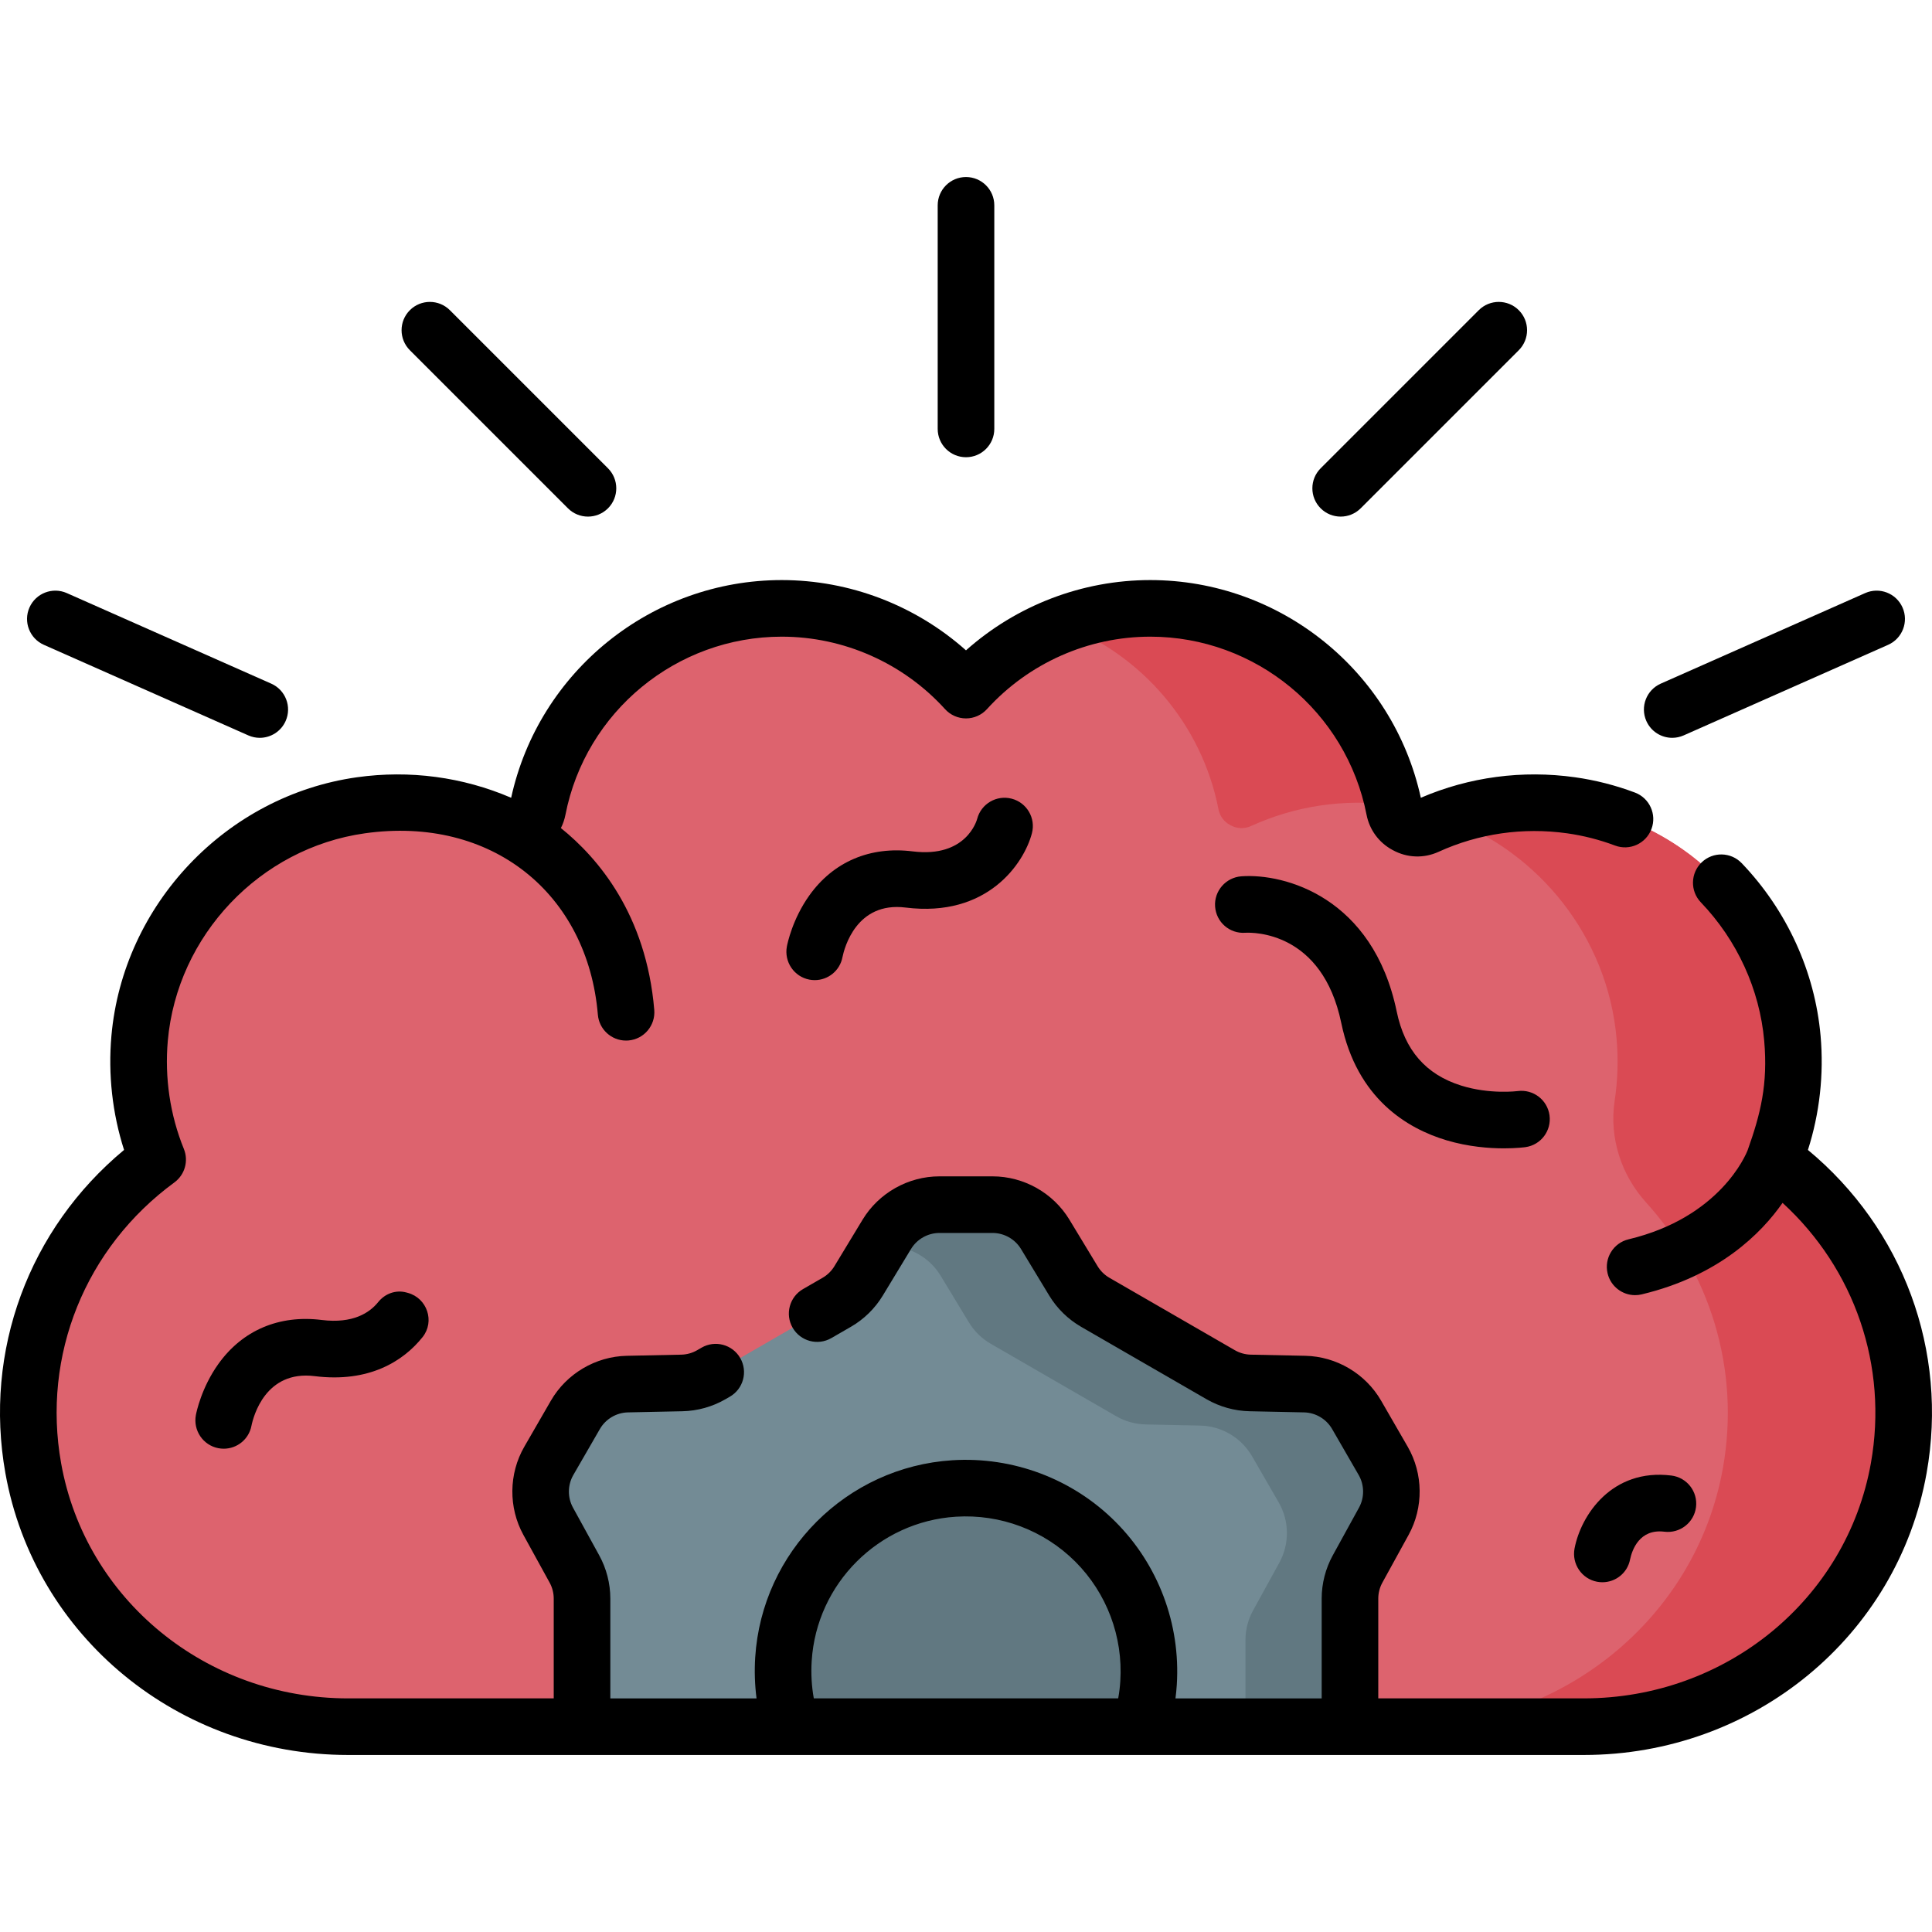
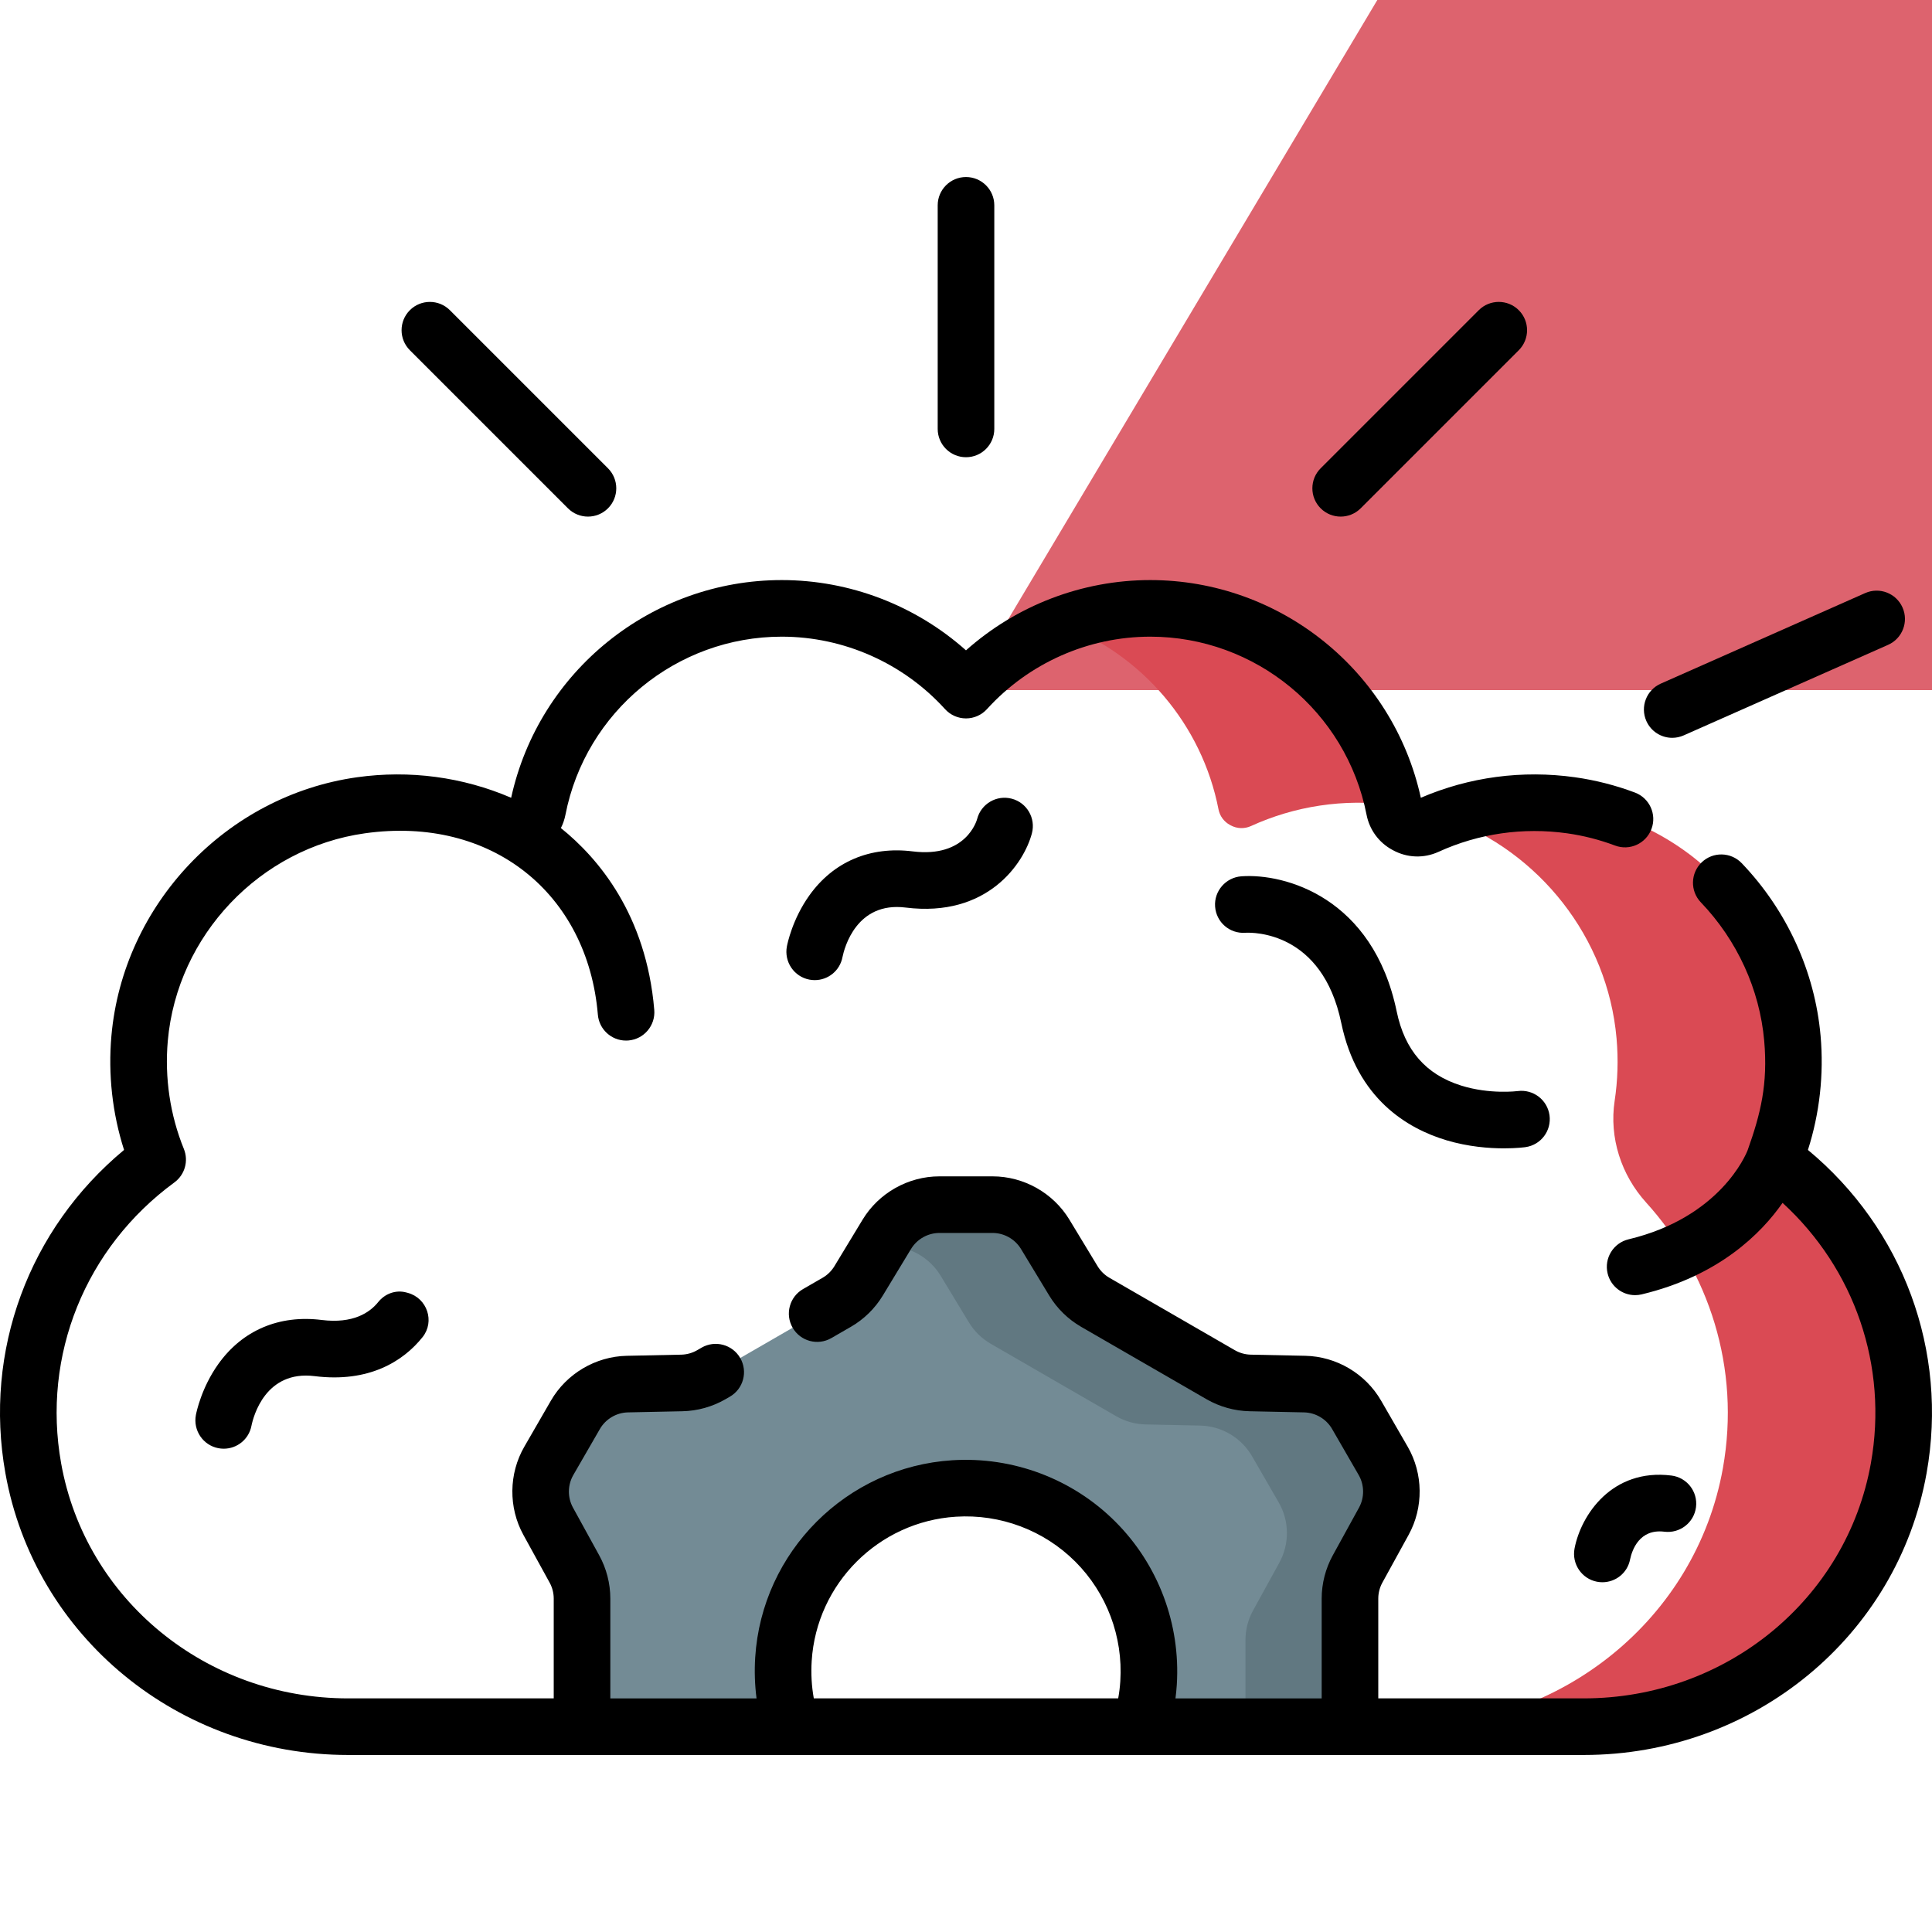
<svg xmlns="http://www.w3.org/2000/svg" id="Capa_1" enable-background="new 0 0 512.017 512.017" height="512" viewBox="0 0 512.017 512.017" width="512">
  <g>
-     <path d="m256.009 182.888c-12.163-13.406-29.693-21.664-48.829-21.664-32.017 0-58.776 22.954-64.688 53.268-.346 1.774-1.451 3.277-3.04 4.138-.056.03-.111.06-.167.091-1.679.918-3.66.994-5.4.2-11.693-5.34-24.892-7.387-38.248-5.506-31.255 4.402-55.859 30.32-58.638 61.761-.994 11.252.739 22.207 4.783 32.136-24.557 18-38.81 49.03-32.968 81.78 7.13 39.969 42.856 68.508 83.456 68.508h327.478c40.6 0 76.326-28.539 83.456-68.508 5.842-32.749-8.411-63.78-32.968-81.78 4.044-9.929 5.777-20.885 4.783-32.136-2.778-31.441-27.383-57.359-58.638-61.761-13.355-1.881-26.555.166-38.248 5.506-1.741.795-3.721.718-5.4-.2-.056-.03-.111-.061-.167-.091-1.589-.862-2.694-2.364-3.04-4.138-5.912-30.314-32.671-53.268-64.688-53.268-19.136-.001-36.666 8.258-48.829 21.664z" fill="#dd636e" />
+     <path d="m256.009 182.888h327.478c40.6 0 76.326-28.539 83.456-68.508 5.842-32.749-8.411-63.78-32.968-81.78 4.044-9.929 5.777-20.885 4.783-32.136-2.778-31.441-27.383-57.359-58.638-61.761-13.355-1.881-26.555.166-38.248 5.506-1.741.795-3.721.718-5.4-.2-.056-.03-.111-.061-.167-.091-1.589-.862-2.694-2.364-3.04-4.138-5.912-30.314-32.671-53.268-64.688-53.268-19.136-.001-36.666 8.258-48.829 21.664z" fill="#dd636e" />
    <g fill="#da4a54">
      <path d="m322.924 214.491c.346 1.774 1.451 3.276 3.04 4.138.056.03.111.06.167.091 1.679.918 3.66.994 5.4.199 11.546-5.273 24.562-7.328 37.746-5.567-6.354-29.745-32.826-52.129-64.439-52.129-8.153 0-16.009 1.511-23.289 4.269 21.046 7.989 36.978 26.454 41.375 48.999z" />
      <path d="m470.235 307.311c3.735-9.172 5.499-19.219 4.963-29.567-1.684-32.493-26.363-59.639-58.565-64.294-11.493-1.661-22.874-.402-33.289 3.354 24.578 8.924 42.711 31.648 45.072 58.371.497 5.626.312 11.178-.502 16.564-1.476 9.76 1.726 19.649 8.353 26.965 16.552 18.274 25.084 43.763 20.335 70.387-7.13 39.969-42.856 68.508-83.456 68.508h47.076c40.547 0 75.936-28.696 83.001-68.623 5.789-32.707-8.46-63.686-32.988-81.665z" />
    </g>
-     <path d="m191.997 383.536h127.13v74.063h-127.13z" fill="#617881" />
    <path d="m359.785 415.803 6.952-12.645c2.748-4.998 2.684-11.068-.168-16.007l-7.041-12.195c-2.852-4.939-8.077-8.03-13.779-8.149l-14.427-.302c-2.746-.058-5.433-.808-7.811-2.181l-33.246-19.195c-2.379-1.373-4.372-3.325-5.794-5.674l-7.475-12.343c-2.955-4.879-8.243-7.859-13.947-7.859h-14.081c-5.703 0-10.992 2.98-13.947 7.859l-7.475 12.343c-1.423 2.349-3.416 4.301-5.794 5.674l-33.246 19.195c-2.379 1.373-5.065 2.123-7.811 2.181l-14.427.302c-5.702.119-10.927 3.21-13.779 8.149l-7.041 12.195c-2.852 4.939-2.915 11.01-.168 16.007l6.952 12.645c1.323 2.407 2.017 5.109 2.017 7.855v33.941h55.573c-1.784-5.594-2.589-11.625-2.193-17.896 1.525-24.128 21.103-43.706 45.23-45.23 29.257-1.849 53.378 22.271 51.529 51.528-.254 4.014-1.017 7.898-2.208 11.598h55.588v-33.941c.001-2.747.694-5.448 2.017-7.855z" fill="#738b95" />
    <g>
      <path d="m366.57 387.15-7.041-12.195c-2.852-4.939-8.077-8.03-13.779-8.149l-14.427-.302c-2.746-.057-5.432-.808-7.811-2.181l-33.246-19.195c-2.379-1.373-4.372-3.325-5.794-5.674l-7.475-12.343c-2.955-4.879-8.243-7.859-13.947-7.859h-14.081c-5.703 0-10.992 2.98-13.947 7.859l-1.902 3.141h2.231c5.703 0 10.992 2.98 13.947 7.859l7.475 12.343c1.423 2.349 3.416 4.301 5.794 5.674l33.246 19.195c2.378 1.373 5.065 2.123 7.811 2.181l14.427.302c5.702.119 10.927 3.209 13.779 8.149l7.041 12.195c2.852 4.939 2.915 11.01.168 16.008l-6.952 12.645c-1.323 2.407-2.017 5.109-2.017 7.855v22.941h27.699v-33.941c0-2.746.693-5.448 2.017-7.855l6.952-12.645c2.747-4.999 2.683-11.069-.168-16.008z" fill="#617881" />
    </g>
    <g>
      <path d="m402.216 289.155c-.074.008-7.354.937-14.983-1.457-9.361-2.938-14.949-9.361-17.081-19.637-6.275-30.237-29.653-36.653-41.153-35.824-4.132.299-7.272 3.893-6.974 8.024.3 4.13 3.843 7.227 7.987 6.941 2.086-.117 20.413-.381 25.452 23.907 4.161 20.046 17.461 27.969 27.886 31.086 5.79 1.73 11.308 2.139 15.226 2.139 3.346 0 5.526-.298 5.716-.324 4.088-.58 6.922-4.354 6.359-8.444-.562-4.09-4.339-6.956-8.435-6.411z" />
      <path d="m258.97 217.016c-.111.425-2.906 10.395-17.105 8.616-11.281-1.406-21.007 2.74-27.384 11.684-4.471 6.271-5.804 12.784-5.941 13.506-.773 4.069 1.893 8.021 5.962 8.794.477.091.951.135 1.419.135 3.525 0 6.662-2.483 7.346-6.075.509-2.483 3.704-14.793 16.739-13.158 21.675 2.711 31.374-11.697 33.473-19.692 1.052-4.007-1.344-8.106-5.35-9.158s-8.107 1.341-9.159 5.348z" />
      <path d="m423.243 419.19c.479.091.955.135 1.425.135 3.522 0 6.654-2.473 7.337-6.063.528-2.479 2.472-8.156 9.097-7.33 4.094.502 7.857-2.401 8.372-6.513.514-4.11-2.402-7.858-6.513-8.372-15.756-1.964-23.992 10.485-25.677 19.337-.774 4.068 1.889 8.032 5.959 8.806z" />
      <path d="m85.239 349.816c-11.282-1.404-21.006 2.739-27.384 11.684-4.471 6.271-5.804 12.784-5.941 13.506-.773 4.069 1.893 8.021 5.962 8.795.477.09.951.134 1.419.134 3.525 0 6.662-2.483 7.346-6.075.509-2.483 3.711-14.786 16.739-13.158 14.388 1.803 23.497-3.939 28.61-10.343 3.31-4.145 1.209-10.339-3.912-11.723l-.41-.111c-2.76-.746-5.634.306-7.424 2.536-2.258 2.811-6.664 5.795-15.005 4.755z" />
      <path d="m256.008 121.174c4.143 0 7.5-3.357 7.5-7.5v-59.256c0-4.143-3.357-7.5-7.5-7.5s-7.5 3.357-7.5 7.5v59.256c0 4.143 3.358 7.5 7.5 7.5z" />
      <path d="m150.519 134.714c1.465 1.464 3.385 2.196 5.304 2.196s3.839-.732 5.304-2.196c2.929-2.93 2.929-7.678 0-10.607l-41.9-41.9c-2.93-2.928-7.678-2.928-10.607 0-2.929 2.93-2.929 7.678 0 10.607z" />
-       <path d="m11.63 170.894 54.178 24c.988.438 2.019.645 3.034.645 2.876 0 5.621-1.665 6.861-4.464 1.678-3.787-.032-8.218-3.819-9.896l-54.178-24c-3.787-1.678-8.218.031-9.896 3.819-1.677 3.787.033 8.218 3.82 9.896z" />
      <path d="m443.175 195.538c1.015 0 2.046-.207 3.034-.645l54.177-24c3.787-1.678 5.497-6.108 3.819-9.896-1.679-3.788-6.106-5.498-9.896-3.819l-54.177 24c-3.787 1.678-5.497 6.108-3.819 9.896 1.241 2.8 3.985 4.464 6.862 4.464z" />
      <path d="m355.301 136.91c1.919 0 3.839-.732 5.304-2.196l41.9-41.9c2.929-2.93 2.929-7.678 0-10.607-2.93-2.928-7.678-2.928-10.607 0l-41.9 41.9c-2.929 2.93-2.929 7.678 0 10.607 1.464 1.464 3.384 2.196 5.303 2.196z" />
      <path d="m479.138 304.749c3.097-9.672 4.254-20.016 3.351-30.234-1.502-16.998-8.925-33.247-20.901-45.756-2.863-2.992-7.611-3.097-10.604-.23-2.992 2.864-3.096 7.611-.23 10.604 9.626 10.055 15.591 23.09 16.794 36.703 1.013 11.459-.963 19.376-4.379 28.962-.472 1.224-7.297 17.833-31.574 23.645-4.028.964-6.512 5.012-5.548 9.04.824 3.441 3.897 5.756 7.288 5.756.577 0 1.165-.067 1.752-.208 20.504-4.908 31.703-16.189 37.323-24.249 19.108 17.498 28.008 43.215 23.409 68.993-6.44 36.114-38.434 62.325-76.071 62.325h-54.479v-26.441c0-1.479.376-2.945 1.089-4.241l6.951-12.646c3.986-7.25 3.893-16.205-.244-23.371l-7.041-12.194c-4.137-7.166-11.846-11.725-20.117-11.897l-14.427-.302c-1.479-.031-2.938-.438-4.219-1.178l-33.246-19.195c-1.281-.739-2.362-1.799-3.129-3.064l-7.475-12.342c-4.286-7.078-12.088-11.475-20.362-11.475h-14.081c-8.273 0-16.075 4.396-20.362 11.474l-7.478 12.346c-.764 1.263-1.846 2.321-3.127 3.062l-5.188 2.995c-3.587 2.07-4.816 6.657-2.745 10.245 2.07 3.588 6.656 4.815 10.245 2.745l5.188-2.994c3.466-2 6.392-4.866 8.46-8.284l7.476-12.343c1.586-2.618 4.472-4.245 7.532-4.245h14.081c3.061 0 5.945 1.626 7.531 4.245l7.476 12.342c2.07 3.42 4.996 6.284 8.459 8.284l33.247 19.196c3.463 1.998 7.406 3.099 11.403 3.183l14.428.302c3.059.064 5.91 1.751 7.44 4.401l7.041 12.194c1.53 2.65 1.564 5.963.09 8.645l-6.951 12.645c-1.926 3.504-2.944 7.469-2.944 11.469v26.441h-38.747c.157-1.205.274-2.415.352-3.625 1.017-16.093-4.918-31.841-16.281-43.204-11.364-11.365-27.119-17.291-43.206-16.282-28.013 1.771-50.472 24.229-52.243 52.244-.23 3.656-.111 7.288.354 10.867h-38.749v-26.441c0-4-1.019-7.965-2.944-11.468l-6.952-12.645c-1.474-2.683-1.439-5.995.091-8.646l7.04-12.193c1.53-2.651 4.382-4.338 7.441-4.402l14.428-.302c3.998-.084 7.941-1.185 11.406-3.185l1.173-.678c3.586-2.073 4.813-6.66 2.741-10.246-2.072-3.588-6.661-4.813-10.247-2.742l-1.17.677c-1.28.739-2.739 1.146-4.218 1.178l-14.427.302c-8.271.173-15.979 4.731-20.118 11.897l-7.04 12.194c-4.137 7.165-4.23 16.12-.245 23.371l6.952 12.646c.713 1.295 1.089 2.761 1.089 4.24v26.441h-54.48c-37.638 0-69.631-26.211-76.072-62.325-5.101-28.589 6.402-57.103 30.018-74.413 2.774-2.033 3.81-5.692 2.513-8.877-3.649-8.963-5.122-18.869-4.258-28.648 2.471-27.952 24.429-51.081 52.213-54.994 33.605-4.738 59.061 15.955 61.762 48.057.329 3.914 3.607 6.871 7.465 6.871.211 0 .424-.009.638-.026 4.127-.347 7.191-3.975 6.845-8.103-2.127-25.29-14.873-40.258-24.744-48.193.555-1.099.964-2.281 1.205-3.52 5.334-27.352 29.443-47.203 57.326-47.203 16.429 0 32.201 6.999 43.274 19.204 1.422 1.566 3.439 2.46 5.555 2.46s4.133-.894 5.555-2.46c11.074-12.204 26.847-19.204 43.274-19.204 27.883 0 51.993 19.852 57.327 47.202.775 3.977 3.264 7.365 6.818 9.292l.152.083c3.785 2.068 8.2 2.229 12.112.441 10.624-4.851 22.41-6.543 34.087-4.901 4.308.606 8.574 1.696 12.68 3.238 3.876 1.459 8.202-.508 9.658-4.385 1.456-3.878-.507-8.202-4.385-9.658-5.132-1.927-10.468-3.289-15.861-4.049-13.952-1.963-28.051-.088-40.878 5.432-7.333-33.532-37.226-57.695-71.711-57.695-18.037 0-35.442 6.708-48.829 18.623-13.386-11.915-30.791-18.623-48.829-18.623-34.484 0-64.377 24.162-71.71 57.695-12.825-5.52-26.923-7.397-40.878-5.432-34.622 4.877-61.984 33.696-65.062 68.527-.903 10.219.253 20.562 3.351 30.234-25.235 20.937-37.232 53.248-31.451 85.658 7.721 43.278 45.924 74.69 90.84 74.69h327.478c44.916 0 83.119-31.412 90.839-74.69 5.782-32.409-6.215-64.72-31.449-85.659zm-264.024 135.428c1.295-20.494 17.726-36.924 38.218-38.219 11.79-.753 23.335 3.599 31.654 11.918 8.318 8.319 12.663 19.855 11.917 31.651-.097 1.527-.283 3.054-.559 4.571h-80.672c-.582-3.249-.77-6.569-.558-9.921z" />
    </g>
  </g>
</svg>